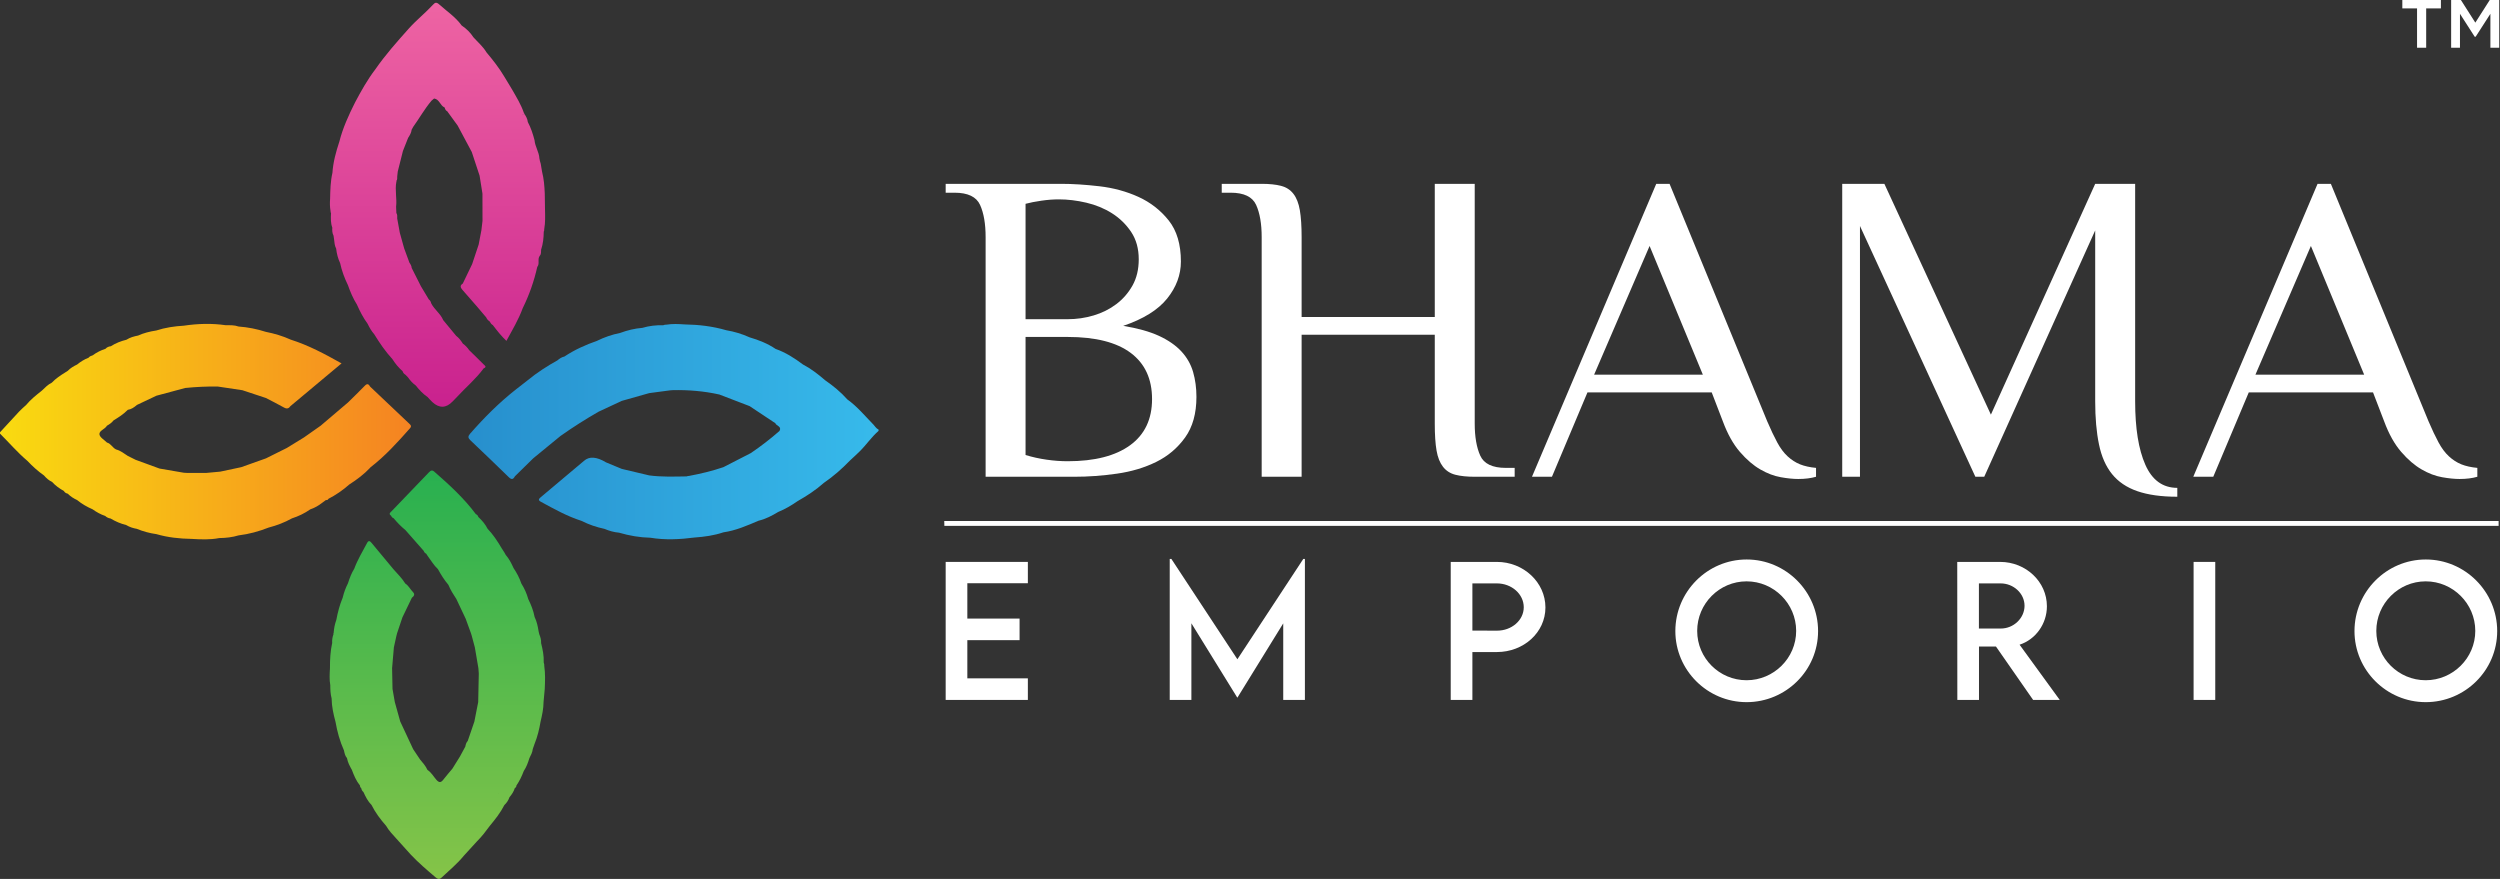
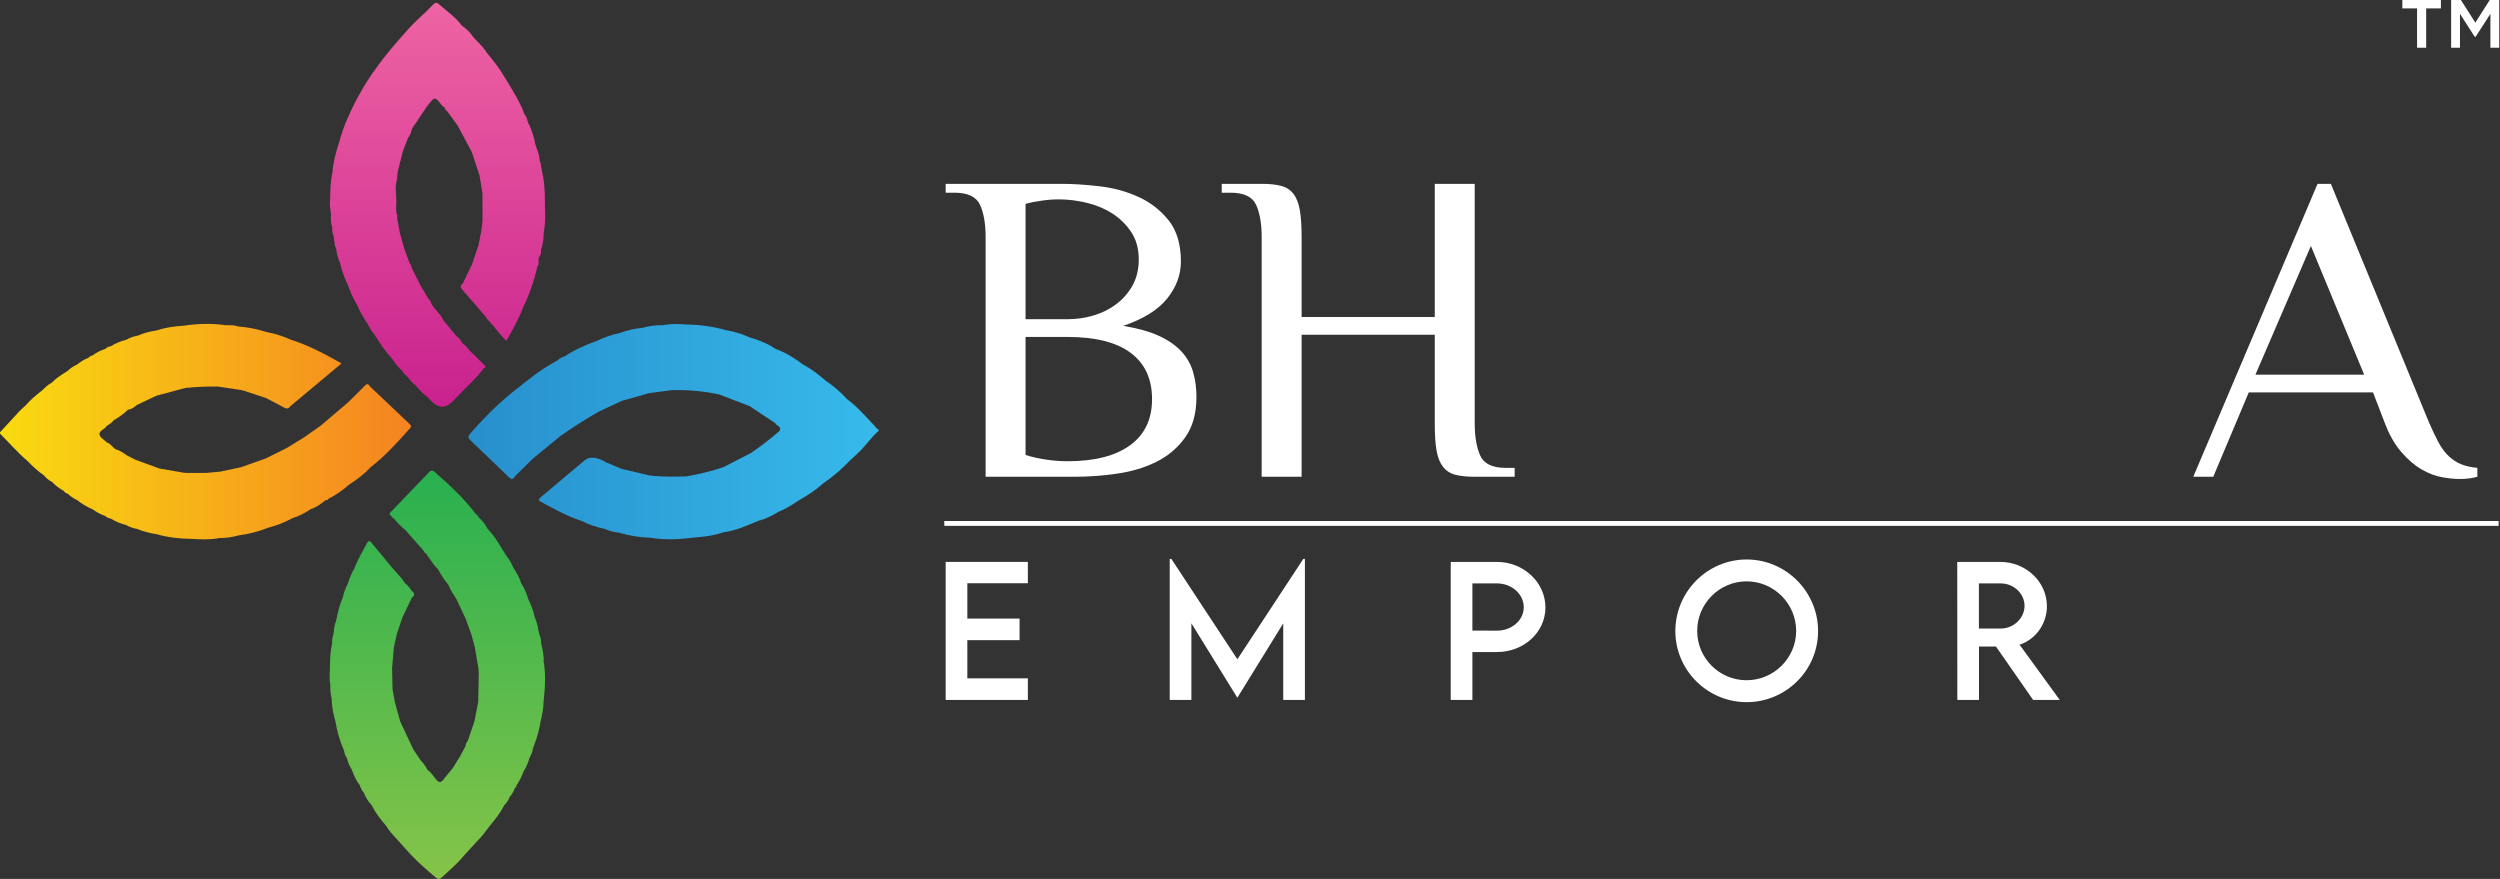
<svg xmlns="http://www.w3.org/2000/svg" width="256" height="90" viewBox="0 0 256 90" fill="none">
  <rect x="0" y="0" width="256" height="90" fill="#333333" stroke="none" />
  <path d="M255.858 53.851H96.703L96.692 53.348H255.858V53.851Z" fill="white" />
  <path d="M99.055 59.72V63.342H104.404V65.552H99.055V69.463H105.253V71.673H96.837V57.539H105.253V59.723H99.055V59.72Z" fill="white" />
  <path d="M133.622 57.232V71.673H131.403V63.833L126.713 71.434H126.696L121.998 63.825V71.673H119.78V57.232H119.947L126.708 67.509L133.46 57.232H133.627H133.622Z" fill="white" />
  <path d="M148.554 57.539H153.281C156.016 57.539 158.252 59.635 158.252 62.203C158.252 64.771 156.016 66.77 153.281 66.77H150.773V71.673H148.554V57.539ZM156.033 62.186C156.033 60.836 154.798 59.74 153.281 59.74H150.773V64.572L153.281 64.58C154.798 64.589 156.033 63.509 156.033 62.186Z" fill="white" />
  <path d="M171.556 64.623C171.556 60.589 174.834 57.291 178.859 57.291C182.884 57.291 186.171 60.589 186.171 64.623C186.171 68.656 182.873 71.9 178.851 71.9C174.829 71.9 171.556 68.622 171.556 64.623ZM183.927 64.606C183.927 61.808 181.637 59.53 178.851 59.53C176.064 59.53 173.792 61.811 173.792 64.606C173.792 67.401 176.064 69.656 178.851 69.656C181.637 69.656 183.927 67.384 183.927 64.606Z" fill="white" />
  <path d="M208.191 71.673L204.385 66.202H202.649V71.673H200.431L200.422 57.539H204.817C207.447 57.539 209.603 59.564 209.603 62.081C209.603 63.904 208.427 65.492 206.805 66.017L210.918 71.673H208.191ZM204.868 64.362C206.2 64.37 207.313 63.291 207.313 62.029C207.313 60.768 206.183 59.74 204.868 59.74H202.641V64.362H204.868Z" fill="white" />
-   <path d="M224.624 57.539H226.842V71.673H224.624V57.539Z" fill="white" />
-   <path d="M241.099 64.623C241.099 60.589 244.377 57.291 248.402 57.291C252.427 57.291 255.713 60.589 255.713 64.623C255.713 68.656 252.416 71.9 248.393 71.9C244.371 71.9 241.099 68.622 241.099 64.623ZM253.469 64.606C253.469 61.808 251.18 59.53 248.393 59.53C245.607 59.53 243.334 61.811 243.334 64.606C243.334 67.401 245.607 69.656 248.393 69.656C251.18 69.656 253.469 67.384 253.469 64.606Z" fill="white" />
  <path d="M108.653 18.825C109.835 18.825 111.144 18.907 112.585 19.074C114.025 19.242 115.357 19.606 116.584 20.165C117.811 20.725 118.842 21.529 119.675 22.574C120.507 23.619 120.924 25.023 120.924 26.778C120.924 28.141 120.453 29.405 119.516 30.573C118.575 31.74 117.075 32.672 115.016 33.368C116.502 33.612 117.72 33.953 118.675 34.391C119.629 34.831 120.393 35.362 120.97 35.981C121.546 36.603 121.947 37.308 122.174 38.095C122.401 38.881 122.515 39.731 122.515 40.64C122.515 42.336 122.129 43.722 121.356 44.798C120.584 45.875 119.598 46.707 118.402 47.298C117.203 47.889 115.863 48.292 114.38 48.502C112.894 48.715 111.44 48.82 110.017 48.82H100.927V24.278C100.927 22.915 100.737 21.816 100.359 20.983C99.981 20.151 99.109 19.733 97.746 19.733H96.837V18.825H108.653ZM109.335 32.686C110.244 32.686 111.13 32.558 111.994 32.3C112.857 32.041 113.63 31.658 114.312 31.141C114.993 30.627 115.544 29.991 115.971 29.232C116.394 28.474 116.607 27.582 116.607 26.551C116.607 25.46 116.348 24.528 115.834 23.756C115.317 22.983 114.667 22.347 113.88 21.847C113.093 21.347 112.213 20.983 111.244 20.756C110.272 20.529 109.335 20.415 108.426 20.415C107.849 20.415 107.25 20.461 106.631 20.552C106.009 20.642 105.472 20.747 105.017 20.87V32.686H109.335ZM105.017 34.504V46.593C105.713 46.806 106.432 46.966 107.176 47.071C107.918 47.179 108.639 47.23 109.335 47.23C112.093 47.23 114.221 46.684 115.721 45.594C117.22 44.503 117.97 42.929 117.97 40.867C117.97 38.805 117.243 37.231 115.789 36.14C114.334 35.05 112.181 34.504 109.335 34.504H105.017Z" fill="white" />
  <path d="M151.011 43.367C151.011 44.73 151.202 45.829 151.58 46.662C151.957 47.494 152.829 47.911 154.193 47.911H155.102V48.82H151.011C150.225 48.82 149.566 48.752 149.034 48.616C148.503 48.48 148.08 48.207 147.762 47.798C147.444 47.389 147.222 46.835 147.103 46.139C146.981 45.443 146.921 44.52 146.921 43.367V34.277H133.286V48.82H129.196V24.278C129.196 22.915 129.006 21.816 128.628 20.983C128.25 20.151 127.378 19.733 126.015 19.733H125.106V18.825H129.196C129.983 18.825 130.642 18.893 131.173 19.029C131.704 19.165 132.128 19.438 132.446 19.847C132.764 20.256 132.983 20.819 133.105 21.529C133.224 22.242 133.286 23.159 133.286 24.278V32.459H146.921V18.825H151.011V43.367Z" fill="white" />
-   <path d="M185.961 48.82C185.447 48.971 184.839 49.048 184.143 49.048C183.629 49.048 183.03 48.988 182.348 48.866C181.666 48.747 180.968 48.48 180.257 48.071C179.545 47.661 178.849 47.065 178.167 46.275C177.485 45.489 176.9 44.443 176.417 43.139L175.281 40.185H162.555L158.919 48.82H156.874L169.6 18.825H170.963L180.962 43.139C181.326 43.989 181.666 44.707 181.985 45.298C182.303 45.889 182.658 46.366 183.053 46.73C183.447 47.093 183.871 47.366 184.325 47.548C184.78 47.73 185.325 47.852 185.961 47.911V48.82ZM163.237 38.367H174.372L168.918 25.187L163.237 38.367Z" fill="white" />
-   <path d="M222.956 50.866C221.32 50.866 219.957 50.675 218.866 50.297C217.775 49.92 216.912 49.335 216.275 48.548C215.639 47.761 215.19 46.747 214.935 45.503C214.676 44.261 214.548 42.793 214.548 41.094V23.596L203.186 48.82H202.277L190.461 23.142V48.82H188.643V18.825H192.96L203.868 42.458L214.548 18.825H218.639V41.094C218.639 43.852 218.985 46.017 219.684 47.593C220.38 49.167 221.471 49.957 222.956 49.957V50.866Z" fill="white" />
  <path d="M253.679 48.82C253.165 48.971 252.557 49.048 251.861 49.048C251.347 49.048 250.748 48.988 250.066 48.866C249.385 48.747 248.686 48.48 247.976 48.071C247.263 47.661 246.567 47.065 245.885 46.275C245.203 45.489 244.618 44.443 244.135 43.139L242.999 40.185H230.273L226.638 48.82H224.592L237.318 18.825H238.681L248.68 43.139C249.044 43.989 249.385 44.707 249.703 45.298C250.021 45.889 250.376 46.366 250.771 46.73C251.166 47.093 251.589 47.366 252.043 47.548C252.498 47.73 253.043 47.852 253.679 47.911V48.82ZM230.955 38.367H242.09L236.636 25.187L230.955 38.367Z" fill="white" />
  <path d="M89.409 43.449C88.554 42.571 87.772 41.617 86.767 40.901C86.097 40.142 85.316 39.512 84.489 38.935C83.784 38.327 83.054 37.756 82.225 37.325C81.359 36.677 80.455 36.092 79.424 35.731C78.606 35.177 77.7 34.819 76.76 34.544C75.996 34.197 75.198 33.956 74.368 33.816C72.971 33.407 71.542 33.243 70.09 33.22C69.474 33.177 68.857 33.146 68.25 33.245C68.136 33.245 68.022 33.254 67.914 33.305C67.19 33.285 66.477 33.365 65.781 33.572C64.994 33.635 64.236 33.822 63.497 34.095C62.674 34.257 61.89 34.529 61.137 34.901C59.964 35.311 58.836 35.816 57.796 36.509C57.521 36.569 57.294 36.717 57.086 36.898C56.021 37.492 55.001 38.145 54.058 38.921C53.658 39.233 53.257 39.543 52.86 39.855C51.124 41.213 49.579 42.764 48.13 44.42C47.906 44.679 47.917 44.849 48.167 45.085C49.491 46.337 50.803 47.602 52.11 48.874C52.382 49.138 52.559 49.093 52.72 48.78C53.348 48.164 53.973 47.55 54.601 46.934C55.532 46.17 56.464 45.406 57.396 44.642C58.654 43.753 59.955 42.929 61.287 42.162C62.083 41.79 62.881 41.421 63.676 41.048C64.611 40.784 65.543 40.52 66.477 40.256C67.187 40.162 67.9 40.066 68.61 39.972C68.704 39.966 68.798 39.961 68.891 39.952C70.499 39.915 72.09 40.049 73.661 40.398C74.695 40.796 75.729 41.191 76.763 41.588C77.64 42.17 78.518 42.756 79.396 43.338C79.495 43.625 80.072 43.65 79.825 44.125C78.893 44.943 77.913 45.698 76.888 46.394C75.95 46.874 75.016 47.357 74.078 47.837C72.928 48.229 71.749 48.511 70.553 48.735C70.485 48.735 70.408 48.746 70.309 48.783C69.031 48.803 67.752 48.851 66.477 48.681C65.543 48.459 64.608 48.238 63.673 48.016C63.137 47.795 62.6 47.57 62.063 47.349C61.09 46.76 60.334 46.709 59.796 47.195C58.322 48.434 56.85 49.675 55.376 50.911C55.172 51.084 55.069 51.212 55.391 51.385C56.737 52.115 58.069 52.865 59.538 53.334C60.288 53.712 61.074 53.984 61.898 54.155C62.378 54.362 62.875 54.501 63.395 54.547C64.443 54.853 65.508 55.041 66.602 55.064C68.113 55.314 69.624 55.237 71.133 55.041C72.133 54.97 73.121 54.834 74.078 54.51C75.351 54.331 76.513 53.814 77.683 53.319C78.41 53.149 79.058 52.803 79.691 52.422C80.401 52.135 81.055 51.746 81.682 51.311C82.628 50.772 83.54 50.181 84.355 49.451C85.327 48.789 86.204 48.016 87.02 47.173C87.355 46.86 87.696 46.553 88.022 46.232C88.704 45.562 89.238 44.752 89.965 44.122V43.988C89.713 43.875 89.591 43.63 89.409 43.443V43.449Z" fill="url(#paint0_linear_678_372)" />
  <path d="M37.918 47.869C39.438 46.702 40.713 45.29 41.977 43.861C42.179 43.634 42.06 43.526 41.909 43.384C40.574 42.12 39.239 40.856 37.904 39.592C37.762 39.339 37.617 39.231 37.359 39.498C36.799 40.08 36.217 40.637 35.643 41.205C34.708 42.001 33.771 42.796 32.837 43.591C32.266 43.995 31.692 44.395 31.121 44.798C30.538 45.156 29.953 45.514 29.371 45.872C28.658 46.227 27.945 46.582 27.235 46.937C26.389 47.238 25.539 47.539 24.693 47.841C23.98 47.991 23.267 48.142 22.554 48.295C22.062 48.34 21.574 48.386 21.082 48.431C20.466 48.431 19.85 48.431 19.233 48.431C19.097 48.423 18.963 48.417 18.827 48.409C17.998 48.267 17.168 48.122 16.336 47.98C15.521 47.681 14.703 47.383 13.887 47.085C13.617 46.952 13.351 46.818 13.081 46.682C12.7 46.432 12.339 46.142 11.885 46.023C11.524 45.855 11.362 45.423 10.953 45.318C10.68 45.043 10.223 44.79 10.183 44.483C10.132 44.091 10.751 43.958 10.95 43.594C11.2 43.449 11.442 43.296 11.618 43.057C12.138 42.736 12.657 42.412 13.086 41.966C13.458 41.912 13.748 41.702 14.021 41.466C14.688 41.151 15.356 40.836 16.021 40.52C17.003 40.256 17.989 39.992 18.972 39.728C20.077 39.617 21.182 39.566 22.293 39.58C23.136 39.705 23.977 39.833 24.82 39.958C25.624 40.225 26.428 40.489 27.232 40.756C27.851 41.08 28.476 41.387 29.081 41.731C29.374 41.895 29.57 41.839 29.746 41.583C31.47 40.14 33.197 38.7 34.975 37.211C33.24 36.237 31.581 35.351 29.774 34.78C28.959 34.408 28.107 34.158 27.229 33.984C26.317 33.692 25.386 33.504 24.428 33.436C24.005 33.28 23.562 33.303 23.122 33.303C21.685 33.093 20.25 33.138 18.819 33.351C17.861 33.405 16.918 33.547 16.001 33.843C15.359 33.942 14.731 34.092 14.137 34.362C13.72 34.442 13.314 34.555 12.95 34.788C12.382 34.928 11.842 35.138 11.348 35.456C11.135 35.476 10.947 35.555 10.803 35.717C10.325 35.868 9.885 36.095 9.482 36.39C9.323 36.436 9.172 36.493 9.067 36.632C8.635 36.797 8.249 37.038 7.891 37.331C7.539 37.498 7.206 37.694 6.934 37.978C6.851 38.029 6.766 38.081 6.684 38.135C6.192 38.441 5.709 38.759 5.309 39.183C4.906 39.376 4.602 39.7 4.284 40.001C3.713 40.455 3.139 40.91 2.67 41.475C2.429 41.699 2.176 41.91 1.951 42.151C1.295 42.85 0.648 43.56 0 44.267V44.401C0.937 45.33 1.792 46.341 2.806 47.193C3.326 47.744 3.886 48.252 4.508 48.69C4.741 48.96 4.999 49.196 5.329 49.346C5.675 49.73 6.093 50.025 6.542 50.278C6.627 50.437 6.769 50.516 6.939 50.553C7.215 50.834 7.539 51.042 7.894 51.204C8.374 51.596 8.905 51.905 9.476 52.15C9.877 52.437 10.305 52.675 10.774 52.834C10.928 52.976 11.109 53.064 11.317 53.093C11.819 53.391 12.351 53.624 12.919 53.763C13.257 53.965 13.62 54.087 14.009 54.152C14.654 54.416 15.325 54.601 16.018 54.695C17.194 55.038 18.401 55.163 19.619 55.183C20.565 55.237 21.514 55.283 22.451 55.098C23.122 55.09 23.787 55.019 24.428 54.823C25.494 54.695 26.516 54.414 27.511 54.022C28.346 53.806 29.144 53.499 29.897 53.081C30.567 52.865 31.195 52.562 31.771 52.158C32.217 52.013 32.615 51.778 32.984 51.491C33.112 51.397 33.24 51.303 33.368 51.209C33.484 51.221 33.581 51.195 33.632 51.079C34.404 50.678 35.117 50.19 35.768 49.61C36.549 49.116 37.282 48.556 37.918 47.883V47.869Z" fill="url(#paint1_linear_678_372)" />
  <path d="M55.675 67.843C55.709 67.164 55.572 66.508 55.408 65.855C55.43 65.537 55.345 65.241 55.223 64.951C55.2 64.849 55.175 64.747 55.152 64.645C55.075 64.139 54.967 63.639 54.743 63.176C54.621 62.529 54.379 61.923 54.09 61.336C53.936 60.773 53.698 60.248 53.388 59.756C53.198 59.188 52.919 58.665 52.587 58.168C52.371 57.691 52.135 57.222 51.789 56.825C51.735 56.731 51.684 56.637 51.63 56.544C51.547 56.416 51.465 56.291 51.383 56.163C50.959 55.441 50.502 54.745 49.922 54.135C49.687 53.675 49.36 53.285 48.982 52.939C48.937 52.808 48.869 52.7 48.73 52.652C47.508 51.01 46.008 49.641 44.474 48.3C44.253 48.104 44.108 48.172 43.923 48.366C42.656 49.695 41.378 51.013 40.106 52.342C39.986 52.467 39.748 52.609 40.046 52.805C40.097 52.93 40.179 53.024 40.31 53.07C40.674 53.51 41.069 53.916 41.512 54.277C42.137 54.987 42.764 55.697 43.389 56.41C43.435 56.538 43.506 56.643 43.636 56.691C43.69 56.774 43.744 56.859 43.801 56.941C44.142 57.396 44.426 57.893 44.846 58.282C45.156 58.847 45.494 59.393 45.914 59.884C46.128 60.407 46.429 60.878 46.735 61.347C47.054 62.02 47.369 62.691 47.687 63.364C47.863 63.849 48.042 64.335 48.218 64.821C48.247 64.915 48.278 65.008 48.306 65.099C48.411 65.497 48.519 65.892 48.624 66.289C48.746 67.002 48.866 67.713 48.988 68.425C49.002 68.607 49.014 68.786 49.028 68.968C49.008 69.942 48.988 70.917 48.968 71.891C48.837 72.556 48.707 73.223 48.576 73.888C48.349 74.55 48.124 75.209 47.897 75.871C47.744 76.032 47.687 76.237 47.65 76.447C47.465 76.788 47.284 77.126 47.099 77.467C46.838 77.884 46.576 78.305 46.318 78.722C46.011 79.089 45.696 79.447 45.403 79.827C45.162 80.14 44.98 80.182 44.69 79.856C44.389 79.515 44.17 79.094 43.773 78.842C43.588 78.43 43.287 78.097 43.003 77.757C42.77 77.407 42.537 77.058 42.304 76.709C41.864 75.765 41.424 74.822 40.983 73.879C40.799 73.217 40.614 72.553 40.429 71.891C40.35 71.445 40.273 70.999 40.194 70.55C40.179 69.84 40.165 69.13 40.151 68.42C40.211 67.71 40.27 66.999 40.333 66.292C40.418 65.9 40.506 65.508 40.591 65.113C40.617 65.014 40.645 64.915 40.671 64.815C40.85 64.284 41.026 63.753 41.205 63.224C41.529 62.554 41.85 61.884 42.174 61.213C42.384 61.049 42.523 60.861 42.284 60.623C42.009 60.347 41.844 59.972 41.503 59.756C41.168 59.217 40.719 58.77 40.299 58.302C39.549 57.399 38.793 56.501 38.049 55.592C37.862 55.365 37.731 55.328 37.578 55.62C37.123 56.481 36.615 57.31 36.279 58.228C35.99 58.697 35.797 59.205 35.632 59.728C35.396 60.197 35.211 60.682 35.095 61.194C34.785 61.929 34.587 62.696 34.439 63.48C34.283 63.912 34.197 64.358 34.166 64.815C34.135 64.852 34.129 64.895 34.149 64.94C34.047 65.23 33.99 65.528 34.016 65.838C33.828 66.69 33.783 67.551 33.788 68.42C33.757 69.005 33.717 69.587 33.822 70.17C33.822 70.621 33.837 71.07 33.956 71.507C33.967 72.326 34.138 73.118 34.354 73.905C34.53 74.916 34.8 75.902 35.22 76.839C35.285 77.118 35.328 77.404 35.532 77.629C35.609 78.069 35.819 78.453 36.032 78.833C36.24 79.398 36.473 79.952 36.856 80.427C36.876 80.526 36.867 80.637 36.984 80.685C37.01 80.856 37.086 80.995 37.217 81.106C37.436 81.583 37.666 82.054 38.046 82.432C38.438 83.216 38.958 83.906 39.535 84.562C39.824 85.062 40.222 85.474 40.608 85.898C41.091 86.434 41.574 86.969 42.057 87.505C42.847 88.346 43.722 89.09 44.599 89.835C44.815 90.016 44.991 90.082 45.227 89.857C45.997 89.127 46.824 88.457 47.497 87.627C47.943 87.139 48.389 86.65 48.835 86.162C49.332 85.673 49.749 85.122 50.161 84.562C50.715 83.895 51.252 83.213 51.65 82.435C51.891 82.211 52.064 81.941 52.172 81.631C52.416 81.353 52.607 81.046 52.723 80.691C52.831 80.643 52.877 80.555 52.88 80.438C53.198 79.978 53.436 79.478 53.632 78.955C53.908 78.549 54.067 78.095 54.212 77.632C54.357 77.333 54.524 77.041 54.555 76.7C54.618 76.521 54.68 76.342 54.743 76.163C55.041 75.43 55.223 74.666 55.356 73.888C55.51 73.229 55.657 72.57 55.66 71.885C55.7 71.439 55.74 70.996 55.782 70.55C55.817 69.766 55.848 68.982 55.734 68.204C55.743 68.102 55.729 67.982 55.68 67.838L55.675 67.843ZM51.028 81.279C51.028 81.279 51.019 81.267 51.016 81.262C51.033 81.262 51.05 81.262 51.067 81.262C51.053 81.27 51.042 81.27 51.028 81.276V81.279Z" fill="url(#paint2_linear_678_372)" />
  <path d="M33.893 21.869C33.873 22.355 33.853 22.841 34.027 23.307C34.01 23.591 34.015 23.872 34.154 24.133C34.172 24.253 34.189 24.372 34.206 24.491C34.243 24.824 34.265 25.159 34.424 25.463C34.478 25.977 34.609 26.471 34.828 26.94C34.998 27.727 35.276 28.477 35.629 29.201C35.873 29.894 36.157 30.567 36.549 31.189C36.853 31.88 37.2 32.55 37.648 33.161C37.83 33.541 38.038 33.905 38.319 34.223C38.87 35.123 39.466 35.993 40.182 36.774C40.475 37.231 40.81 37.651 41.225 38.007C41.27 38.174 41.375 38.291 41.523 38.376C41.611 38.467 41.696 38.558 41.784 38.648C42.003 38.967 42.261 39.248 42.574 39.475C42.929 39.918 43.31 40.336 43.784 40.657C43.949 40.833 44.105 41.02 44.284 41.182C44.992 41.828 45.681 41.803 46.349 41.108C46.502 40.949 46.661 40.793 46.812 40.631C47.707 39.654 48.738 38.802 49.525 37.722C49.902 37.572 49.624 37.419 49.51 37.302C49.028 36.813 48.533 36.336 48.042 35.856C47.869 35.589 47.647 35.37 47.391 35.18C47.207 34.882 46.999 34.606 46.715 34.393L46.71 34.388C46.267 33.851 45.826 33.317 45.383 32.78C45.108 32.107 44.468 31.695 44.15 31.05C44.116 30.891 44.045 30.755 43.909 30.655L43.903 30.649C43.636 30.204 43.369 29.758 43.102 29.312C42.787 28.687 42.472 28.062 42.156 27.437C42.145 27.23 42.043 27.059 41.923 26.897C41.923 26.897 41.923 26.894 41.923 26.892C41.744 26.406 41.566 25.917 41.386 25.431C41.239 24.9 41.091 24.366 40.941 23.835C40.852 23.349 40.764 22.861 40.674 22.375C40.668 22.185 40.713 21.986 40.588 21.813C40.58 21.6 40.568 21.387 40.56 21.171C40.662 20.324 40.424 19.472 40.586 18.626C40.608 18.594 40.611 18.56 40.591 18.523C40.696 18.39 40.671 18.234 40.674 18.083C40.693 17.913 40.711 17.739 40.73 17.569C40.907 16.864 41.085 16.163 41.261 15.458C41.438 15.012 41.614 14.564 41.79 14.118C41.963 13.862 42.114 13.595 42.154 13.28C42.207 13.183 42.259 13.086 42.312 12.99C42.946 12.107 43.477 11.152 44.182 10.317C44.273 10.24 44.361 10.164 44.452 10.087C45.005 10.161 45.065 10.814 45.522 11.002L45.531 11.01C45.582 11.164 45.625 11.32 45.795 11.391C46.15 11.879 46.508 12.371 46.863 12.859C47.346 13.76 47.829 14.663 48.309 15.563C48.576 16.373 48.843 17.18 49.11 17.989C49.206 18.6 49.303 19.214 49.403 19.824C49.403 20.759 49.405 21.693 49.408 22.625C49.371 22.94 49.331 23.259 49.295 23.574C49.309 23.594 49.317 23.616 49.323 23.642C49.314 23.619 49.303 23.596 49.295 23.574C49.201 24.062 49.11 24.551 49.016 25.04C48.795 25.707 48.57 26.375 48.349 27.042C48.028 27.707 47.709 28.371 47.389 29.036C47.073 29.235 47.144 29.448 47.352 29.681C47.86 30.255 48.36 30.837 48.866 31.414C49.175 31.78 49.485 32.144 49.794 32.51C49.86 32.695 50.002 32.817 50.152 32.928C50.229 33.072 50.312 33.215 50.468 33.291C50.888 33.848 51.32 34.396 51.857 34.907C52.467 33.78 53.104 32.72 53.527 31.556C54.194 30.209 54.686 28.8 55.015 27.335C55.297 27 55.007 26.539 55.268 26.198C55.441 26.017 55.393 25.784 55.41 25.568C55.609 24.971 55.672 24.352 55.68 23.727C55.728 23.639 55.734 23.551 55.728 23.463C55.853 22.79 55.822 22.108 55.808 21.426C55.799 20.895 55.794 20.364 55.785 19.833C55.754 19.069 55.694 18.31 55.504 17.566C55.459 17.299 55.413 17.032 55.37 16.768C55.342 16.674 55.316 16.578 55.288 16.484C55.271 16.399 55.251 16.311 55.234 16.225C55.203 15.566 54.788 15.01 54.737 14.356C54.567 13.714 54.365 13.081 54.047 12.493C54.013 12.175 53.865 11.905 53.683 11.649C53.694 11.61 53.683 11.581 53.646 11.561C53.606 11.638 53.555 11.783 53.527 11.78C53.521 11.78 53.516 11.78 53.51 11.78C53.561 11.712 53.615 11.646 53.646 11.564C53.359 10.706 52.879 9.945 52.439 9.167C52.172 8.721 51.902 8.275 51.632 7.832C51.107 6.948 50.473 6.144 49.814 5.36C49.462 4.764 48.931 4.321 48.477 3.815C48.164 3.326 47.755 2.934 47.275 2.611C46.647 1.736 45.752 1.151 44.966 0.446C44.681 0.193 44.542 0.259 44.332 0.489C43.554 1.335 42.648 2.045 41.875 2.909C40.668 4.261 39.466 5.61 38.432 7.102C37.623 8.164 36.972 9.326 36.35 10.505C35.703 11.794 35.103 13.101 34.748 14.507C34.404 15.546 34.112 16.6 34.041 17.7C33.839 18.575 33.822 19.469 33.802 20.361C33.771 20.773 33.774 21.182 33.845 21.585C33.848 21.682 33.865 21.776 33.902 21.869H33.893Z" fill="url(#paint3_linear_678_372)" />
  <path d="M248.444 4.889H247.506V0.858H245.998V0H249.949V0.858H248.441V4.889H248.444ZM253.505 3.761H253.409L251.901 1.412V4.889H250.997V0H251.997L253.474 2.318L254.951 0H255.92V4.889H255.017V1.412L253.508 3.761H253.505Z" fill="white" />
  <defs>
    <linearGradient id="paint0_linear_678_372" x1="89.965" y1="44.199" x2="47.965" y2="44.199" gradientUnits="userSpaceOnUse">
      <stop stop-color="#37BAEB" />
      <stop offset="1" stop-color="#278FCD" />
    </linearGradient>
    <linearGradient id="paint1_linear_678_372" x1="0" y1="44.191" x2="42.082" y2="44.191" gradientUnits="userSpaceOnUse">
      <stop stop-color="#F9DB10" />
      <stop offset="1" stop-color="#F58322" />
    </linearGradient>
    <linearGradient id="paint2_linear_678_372" x1="44.781" y1="89.999" x2="44.781" y2="48.181" gradientUnits="userSpaceOnUse">
      <stop stop-color="#85C448" />
      <stop offset="1" stop-color="#28B050" />
    </linearGradient>
    <linearGradient id="paint3_linear_678_372" x1="44.792" y1="0.284" x2="44.792" y2="41.898" gradientUnits="userSpaceOnUse">
      <stop stop-color="#EE64A3" />
      <stop offset="1" stop-color="#C9218E" />
    </linearGradient>
  </defs>
</svg>